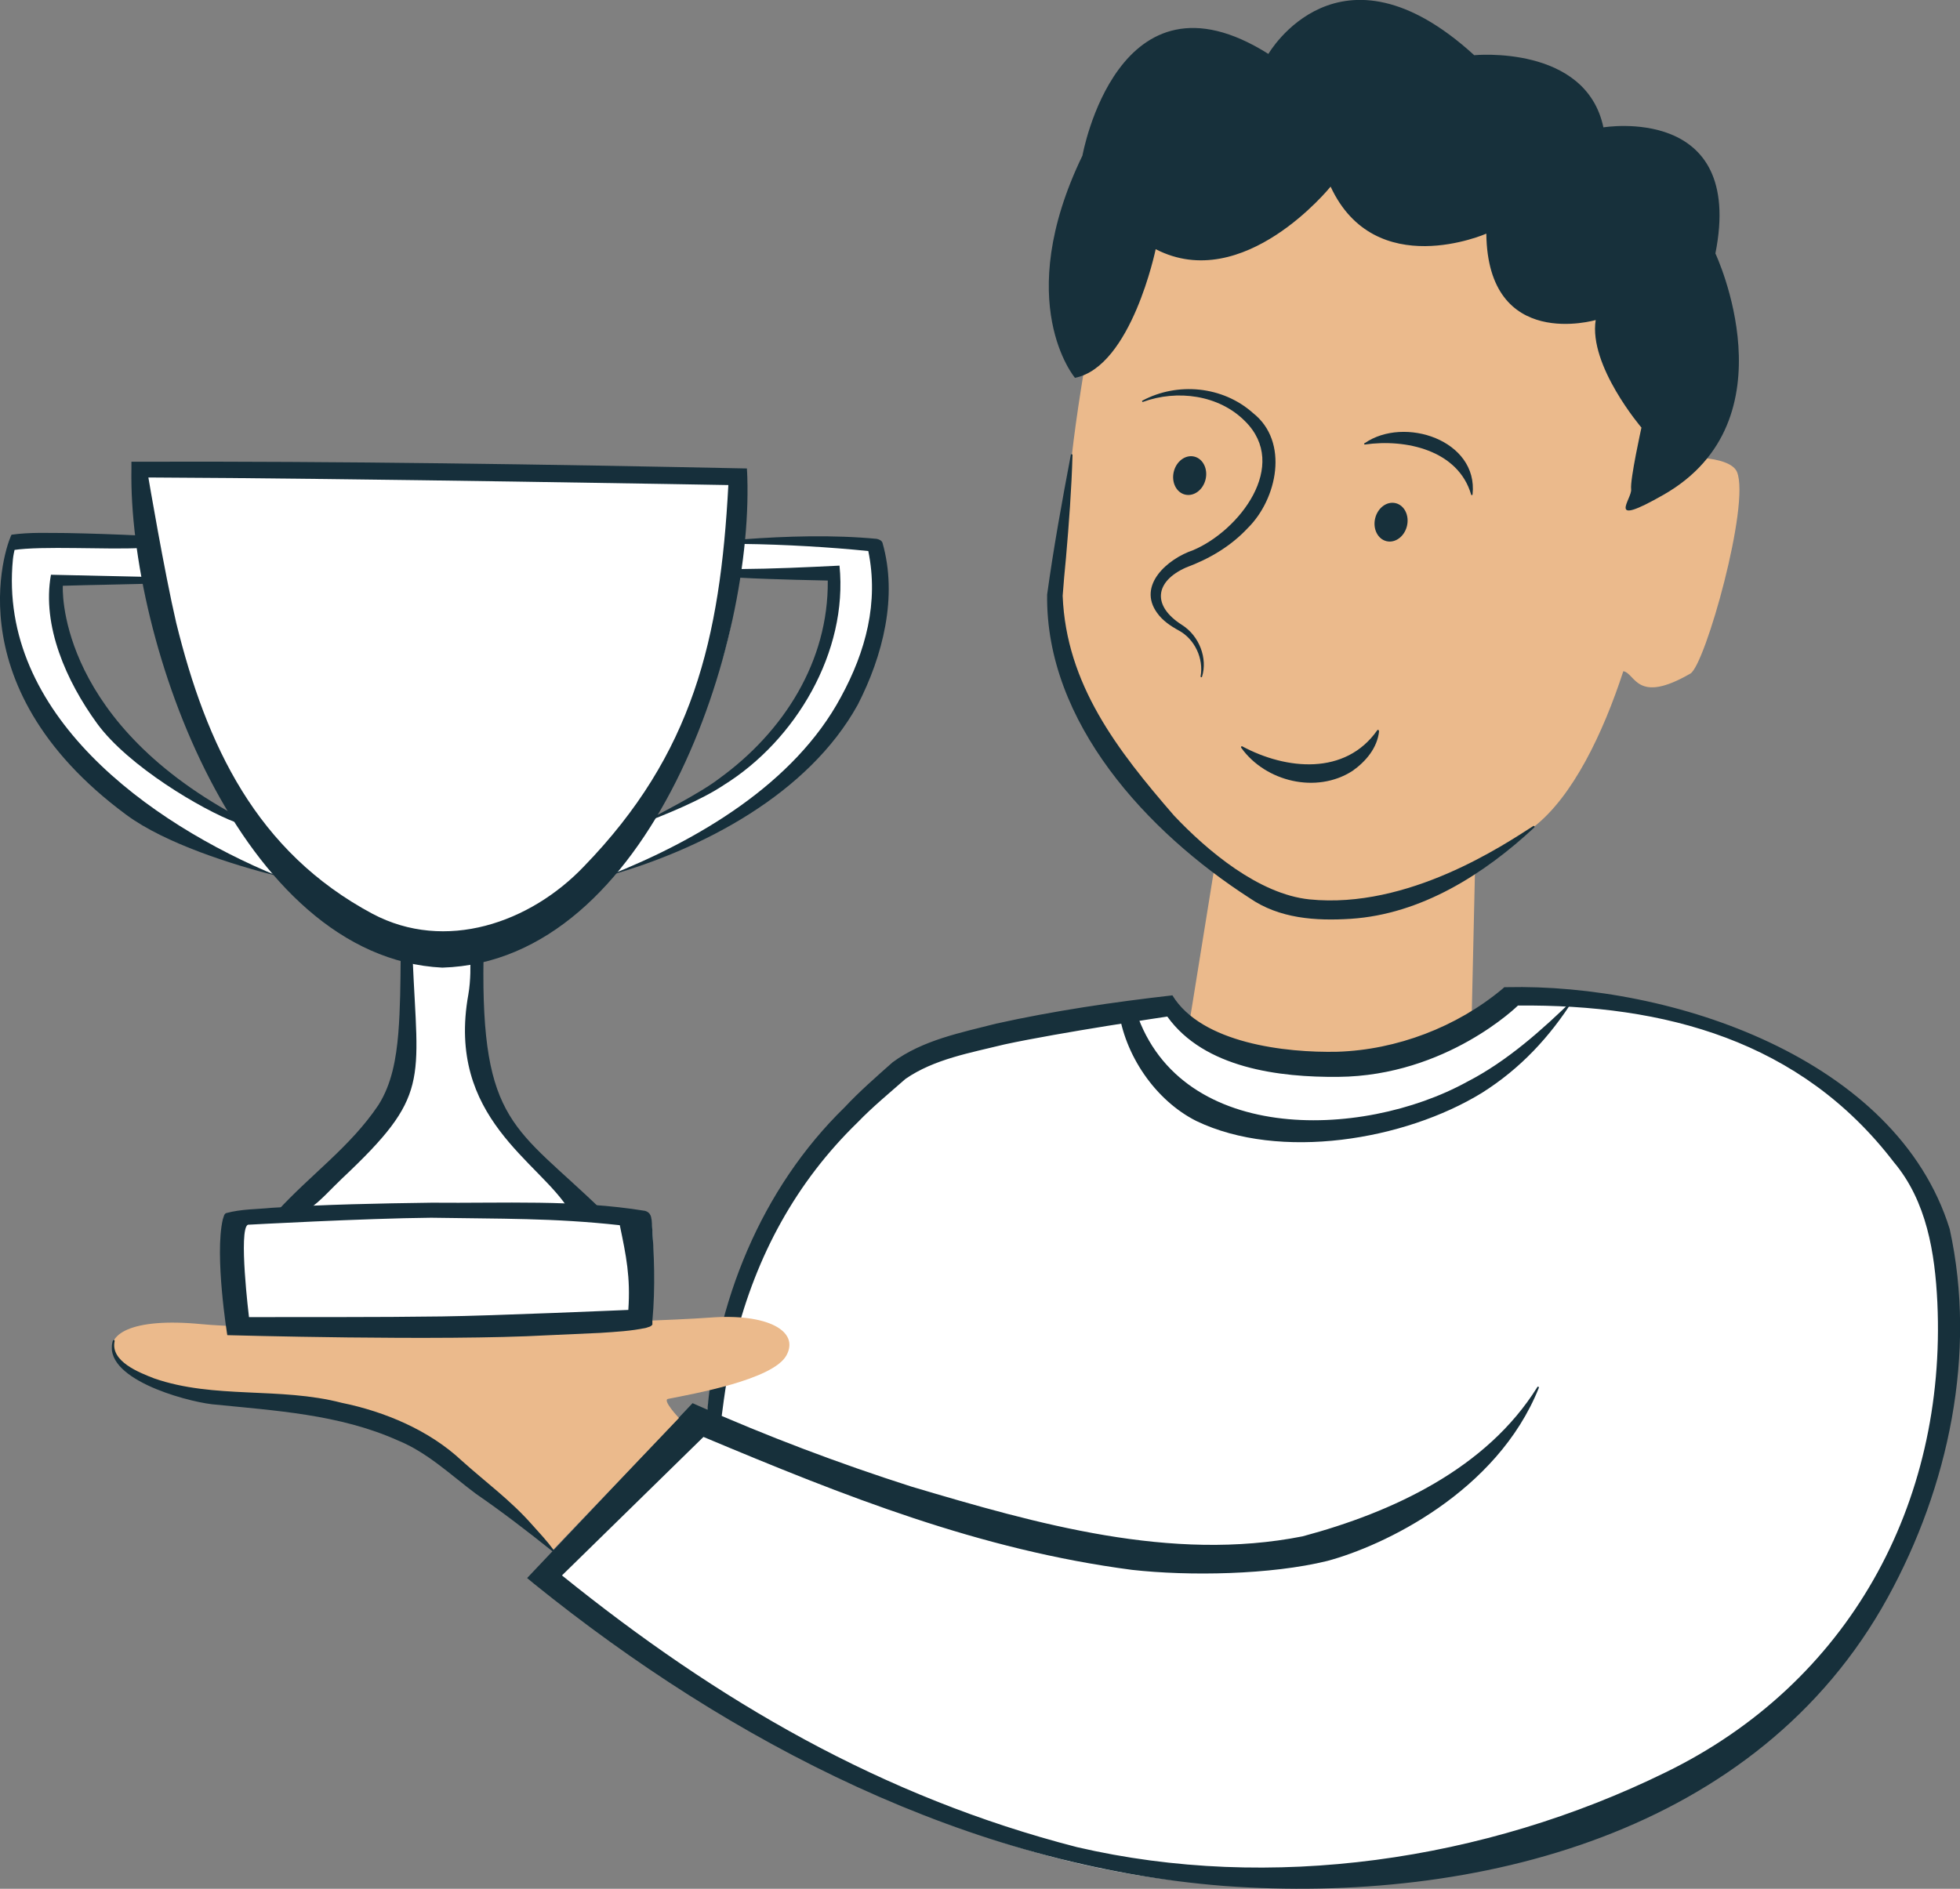
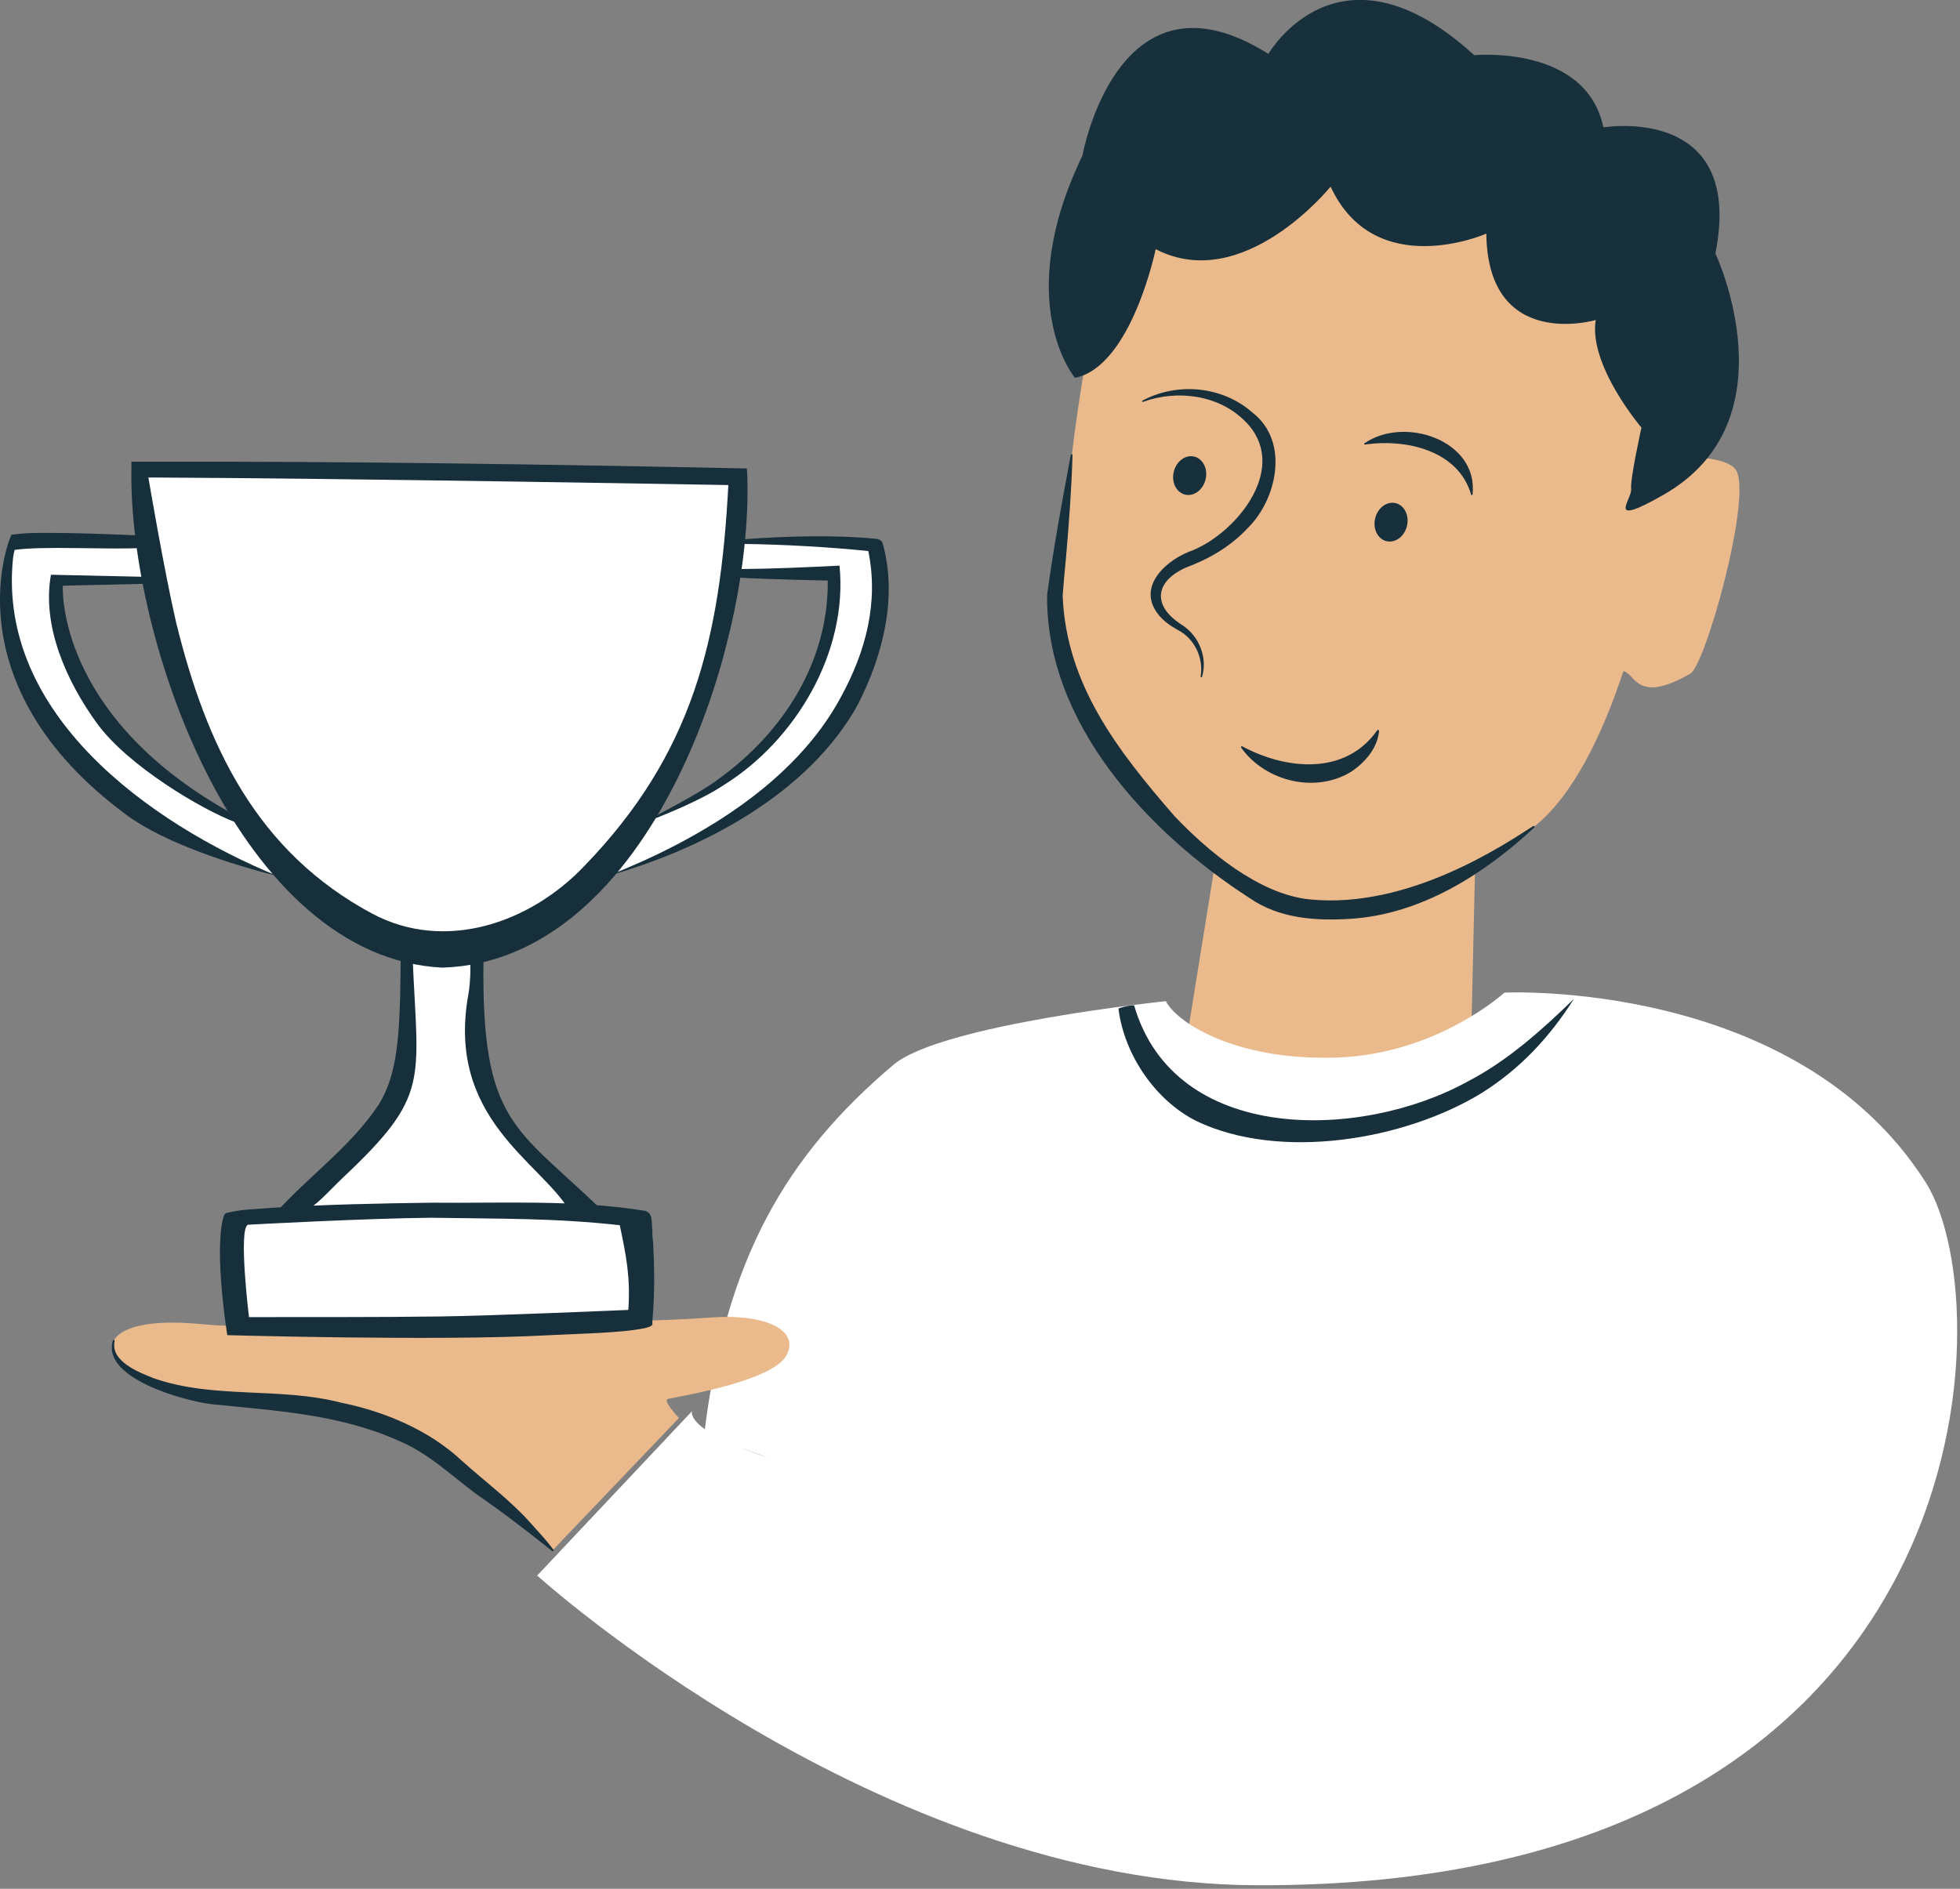
<svg xmlns="http://www.w3.org/2000/svg" id="Layer_1" viewBox="0 0 165.39 159.42">
  <rect x="0" y="0" width="165.39" height="159.42" fill="#808080" stroke="none" />
  <defs>
    <style>.cls-1{fill:#ebba8c;}.cls-2{fill:#fff;}.cls-3{fill:#17303b;}.cls-4{fill:#162f3b;}</style>
  </defs>
  <polygon class="cls-1" points="124.6 67.45 124.09 90.03 99.81 89.75 103.88 64.51 124.6 67.45" />
  <path class="cls-1" d="m92.14,27.44c1.88-7.47,4.64-7.68,6.28-9.05,9.95-8.33,26.82-6.58,34.89,1.21,0,0,7.56,6.02,7.29,12.89-.12,3.17-.51,5.02-.84,6.44,1.87-.52,6.2-.53,6.81.9,1.14,2.71-2.68,16.29-3.93,17.02-4.56,2.64-4.62-.01-5.66-.2-1.71,5.25-4.27,10.58-7.54,13.13-6.82,5.29-12.43,7.82-20.18,7.22-5.61-.43-20.36-14.26-20.24-26.56,0-.69.89-7.08,1.43-12.04.34-3.1,1.14-8.09,1.7-10.96Z" />
  <path class="cls-3" d="m124.38,4.66s9.44-.93,10.92,6.09c0,0,11.97-2.01,9.45,10.64,0,0,6.63,14.07-4.36,20.36-5,2.86-2.65.36-2.75-.46s.87-5.2.87-5.2c0,0-4.47-5.23-3.86-9.08,0,0-9.11,2.68-9.23-7.29,0,0-9.38,4.13-13.14-3.97,0,0-7.34,9.12-14.76,5.28,0,0-2.04,9.91-6.81,10.86,0,0-5.37-6.33.63-18.76,0,0,2.97-16.6,15.69-8.58,0,0,5.94-10.32,17.36.1Z" />
  <path class="cls-3" d="m116.37,61.72c-.15,1.4-1.11,2.55-2.25,3.35-3.03,1.95-7.32.91-9.37-1.94-.06-.06-.02-.17.07-.14,3.7,1.99,8.71,2.49,11.4-1.36.05-.07.17,0,.13.08h0Z" />
  <path class="cls-3" d="m115.15,37.41c3.34-2.32,9.59-.26,9.11,4.31,0,.07-.09.11-.12.03-1.09-3.76-5.53-4.73-8.97-4.23-.07,0-.09-.1-.02-.12h0Z" />
  <ellipse class="cls-3" cx="100.4" cy="40.14" rx="1.65" ry="1.38" transform="translate(37.98 128.44) rotate(-76.54)" />
  <ellipse class="cls-3" cx="117.38" cy="44.07" rx="1.65" ry="1.38" transform="translate(47.2 147.97) rotate(-76.54)" />
  <path class="cls-3" d="m96.39,33.82c2.96-1.59,6.79-1.24,9.34,1.04,3.08,2.42,2.04,7.27-.45,9.72-1.45,1.55-3.26,2.6-5.2,3.32-2.65,1.18-2.87,3.24-.35,4.84,1.49.94,2.18,2.84,1.7,4.38-.02.07-.13.05-.12-.03.27-1.5-.49-3.15-1.85-3.88-.68-.37-1.36-.83-1.82-1.48-1.7-2.35.92-4.58,3.03-5.29,3.89-1.64,8.17-7.15,4.39-10.89-2.21-2.23-5.73-2.68-8.61-1.63-.07.03-.11-.08-.05-.11h0Z" />
  <path class="cls-3" d="m129.48,69.83c-4.24,3.95-9.54,7.33-15.5,7.72-2.97.19-6.04-.02-8.55-1.76-8.58-5.54-17.22-14.79-17.07-25.61.54-3.93,1.26-7.89,2-11.79.01-.08.15-.07.14.02-.08,2.9-.3,5.79-.55,8.67-.08.73-.23,2.51-.28,3.21.3,7.47,4.61,13.02,9.39,18.54,2.81,2.98,7.17,6.64,11.43,7.08,8.36.85,16.45-4.63,18.89-6.19.07-.05.16.06.09.11h0Z" />
  <path class="cls-2" d="m59.42,121.08c1.8-14.87,6.96-23.58,15.96-31.2,4.04-3.43,23-5.38,23-5.38.79,1.63,5.59,5.05,14.43,4.76,8.46-.28,14.14-5.48,14.14-5.48,0,0,24.59-1.2,35.53,15.99,6.7,10.53,5.06,59.57-56.44,59.35-32-.11-60.71-26.14-60.71-26.14l13.07-13.88s-.72,1.59,6.47,3.95" />
-   <path class="cls-3" d="m59.63,119.77c.71-9.8,4.56-19.41,11.66-26.33,1.21-1.3,2.7-2.6,4.03-3.78,2.55-1.88,5.76-2.5,8.72-3.26,4.92-1.09,9.89-1.82,14.89-2.39,2.46,4.04,9.54,4.86,13.93,4.76,5.01-.16,10.06-2.09,13.9-5.29,0,0,.18-.16.18-.16h.2c13.84-.32,32.89,5.96,37.38,20.41,2.31,10.51-.1,21.78-5.23,31.11-10.94,19.92-34.73,25.89-55.98,24.34-21.55-1.69-41.63-12.09-58.24-25.5,0,0-.59-.49-.59-.49l.53-.56,13.1-13.85.33-.35.45.2c5.85,2.6,11.89,4.88,18.01,6.84,10.6,3.15,21.94,6.4,33.02,4.2,7.58-2.03,15.52-5.71,19.8-12.59.03-.09.17-.03.13.06-3.53,8.82-13.16,13.36-17.86,14.61-4.76,1.17-11.65,1.29-16.47.75-12.88-1.69-24.22-6.21-36.16-11.22,0,0-11.94,11.69-11.94,11.69,13.13,10.6,27.04,18.71,43.45,22.93,16.32,3.8,34.41,1.18,49.66-6.3,15.43-7.51,23.73-22.62,22.95-39.66-.2-4.19-.9-8.56-3.68-11.86-7.86-10.26-19.32-13.32-31.71-13.21,0,0-6.02,5.94-15.15,6.02-4.97.05-11.32-.73-14.44-5.09,0,0-9,1.33-13.73,2.35-2.87.71-5.93,1.23-8.36,2.91-1.32,1.16-2.82,2.4-4.03,3.66-5.22,5.07-8.56,11.26-10.34,18.33-.59,2.36-.89,4.49-1.2,6.91,0,.09-1.22-.08-1.2-.17h0Z" />
  <path class="cls-3" d="m95.7,84.86c3.42,11.77,19.16,11.37,28.11,6.44,3.38-1.74,6.33-4.39,9-6.99-2.04,3.22-4.51,5.88-7.76,7.93-6.53,4.01-17.06,5.75-24.09,2.38-3.47-1.74-6.09-5.59-6.58-9.47,0-.1,1.29-.38,1.31-.28h0Z" />
  <path class="cls-1" d="m57.29,119.68s-1.43-1.51-.92-1.61c2.06-.41,8.86-1.61,9.99-3.67,1.13-2.06-1.61-3.57-6.49-3.19-4.88.38-34.94,1.31-42.88.55-11.88-1.15-8.71,5.86,2.46,6.57,15.02.95,17.28,5.22,20.28,7.29,3,2.06,6.9,5.23,6.9,5.23" />
  <path class="cls-3" d="m9.67,113.21c-.35,1.7,2.06,2.63,3.34,3.13,5.07,1.76,10.59.7,15.82,2.06,3.64.74,7.4,2.32,10.14,4.89,2.06,1.85,4.13,3.35,5.94,5.41.61.68,1.24,1.35,1.79,2.1.05.07-.04.17-.11.11-2.09-1.67-4.22-3.31-6.43-4.83-2.14-1.6-4.09-3.49-6.6-4.51-4.94-2.21-10.38-2.51-15.69-3.05-2.33-.28-9.34-2.2-8.34-5.38.05-.09.18-.02.14.08h0Z" />
  <path class="cls-2" d="m74.13,45.86l-11.49-.02.36-6.25-51.8-.11.91,6.23s-11.03.18-11.09.55-1.69,12.34,7.23,18.98c8.93,6.64,15.21,8.72,15.21,8.72,0,0,5.35,6.06,10.6,7.12,0,0,1.42,8.34-1.97,13.17-3.39,4.83-8.25,8.01-8.25,8.01l-4.77.54s-.84,4.02.32,9.53l27.14.16s7.44.06,8.4-1.03c0,0,.59-8.99-.31-8.9-.9.09-4.11-.35-4.11-.35,0,0-8.86-6.44-9.57-10.98-.71-4.55-.26-10.48-.26-10.48,0,0,3.3.64,10.97-6.96,0,0,15.99-4.35,20.69-15.07.26-.58,3.61-6.06,1.78-12.82Zm-69.69,3.15l8.05-.15c.29,6.88,7.75,20.07,7.32,19.92-14.02-5.02-15.37-19.77-15.37-19.77Zm60.72,13.49c-5.78,5.46-10.33,6.69-10.18,6.48.15-.2,7.28-12.21,7.11-20.36l8.36.1s.49,8.31-5.29,13.77Z" />
  <path class="cls-4" d="m34.82,80.9c.45,10.52,1.5,11.55-5.97,18.58-.79.74-1.86,1.96-2.77,2.55l-2.71.22c2.85-3.12,6.2-5.46,8.56-8.98,1.14-1.79,1.5-3.94,1.68-6.04.17-2.12.18-4.25.2-6.38h.12l.89.05Z" />
  <path class="cls-4" d="m48.05,102.17c-2.47-4.13-10.41-7.79-8.53-18.23.21-1.19.19-2.61.15-3.15l1.13.06c-.22,14.06,2.73,14.24,10,21.3l-2.76.02Z" />
  <path class="cls-4" d="m11.89,46.25c-2.8.16-8.36-.2-10.78.18.04,0,.19-.2.15-.16-.06.25-.14.63-.17.93-1.28,13.05,11.46,22.27,22.36,26.75-3.76-.94-9.52-2.76-12.78-5.17C-4.39,57.66.86,45.16.98,45.13c1.55-.22,3.1-.14,4.66-.14,2.07.04,4.13.11,6.2.21l.05,1.06Z" />
  <path class="cls-4" d="m12.46,49.27c-2.88.08-4.49.09-7.16.17,0,0-.65,10.77,13.94,19.03l.65.94c-2.83-1.06-9.08-4.75-11.7-8.35-2.59-3.56-4.67-8.24-3.89-12.55,0,0,8.07.18,8.07.18v.1s.09.48.09.48Z" />
  <path class="cls-4" d="m62.71,45.52c3.66-.27,7.59-.39,11.27-.04.15.03.4.12.48.31,1.32,4.57.03,9.58-2.08,13.69-4.15,7.51-13.07,12.19-21.09,14.45,7.54-2.98,15.73-7.76,19.67-15.1,2.1-3.85,3.2-7.98,2.31-12.32-3.09-.32-7.09-.56-10.57-.6l.02-.4Z" />
  <path class="cls-4" d="m62.42,48.03c2.8-.02,5.61-.15,8.42-.29.73,7.29-3.71,14.75-9.75,18.51-1.93,1.29-4.91,2.5-7.08,3.32,1.8-.98,5.1-2.64,6.69-3.87,5.41-3.92,9.22-9.87,9.15-16.7,0,0-4.73-.09-7.42-.24v-.73Z" />
  <path class="cls-4" d="m63.03,39.54c.79,14.76-8.17,41.61-25.71,42.13-17.06-.85-26.5-27.51-26.23-42.11,0,0,0-.59,0-.59h.6c17.05-.05,34.4.22,51.35.57h0Zm-50.51.76s1.35,7.98,2.35,12.27c2.54,10.32,6.75,19.31,16.57,24.56,6.14,3.25,13.29.77,17.84-4.01,9.2-9.49,11.49-19.17,12.18-32.18,0,0-31.78-.57-48.94-.64Z" />
-   <path class="cls-4" d="m55.05,111.8c-.15.2-.35.2-.52.27-1.28.28-2.6.34-3.9.43l-4.43.2c-8.95.5-27.02-.01-27.02-.01,0,0-1.09-6.72-.38-9.77.07-.18.1-.46.28-.53,1.28-.35,2.58-.32,3.87-.45,4.5-.28,8.99-.37,13.49-.43,5.99.06,12.07-.28,18,.69.09.04.17.04.35.21.19.27.14.34.2.58.21,2.84.32,5.65.06,8.49v.32Zm-2.03-1.25c.19-2.76-.18-4.55-.72-7.14-5.63-.62-10.06-.53-15.92-.63-5.59.05-15.46.59-15.46.59-.82.36.09,7.8.09,7.8,5.97-.02,10.31.02,16.28-.06,4.15-.05,15.73-.55,15.73-.55Z" />
+   <path class="cls-4" d="m55.05,111.8c-.15.2-.35.2-.52.27-1.28.28-2.6.34-3.9.43l-4.43.2c-8.95.5-27.02-.01-27.02-.01,0,0-1.09-6.72-.38-9.77.07-.18.1-.46.28-.53,1.28-.35,2.58-.32,3.87-.45,4.5-.28,8.99-.37,13.49-.43,5.99.06,12.07-.28,18,.69.09.04.17.04.35.21.19.27.14.34.2.58.21,2.84.32,5.65.06,8.49v.32m-2.03-1.25c.19-2.76-.18-4.55-.72-7.14-5.63-.62-10.06-.53-15.92-.63-5.59.05-15.46.59-15.46.59-.82.36.09,7.8.09,7.8,5.97-.02,10.31.02,16.28-.06,4.15-.05,15.73-.55,15.73-.55Z" />
</svg>